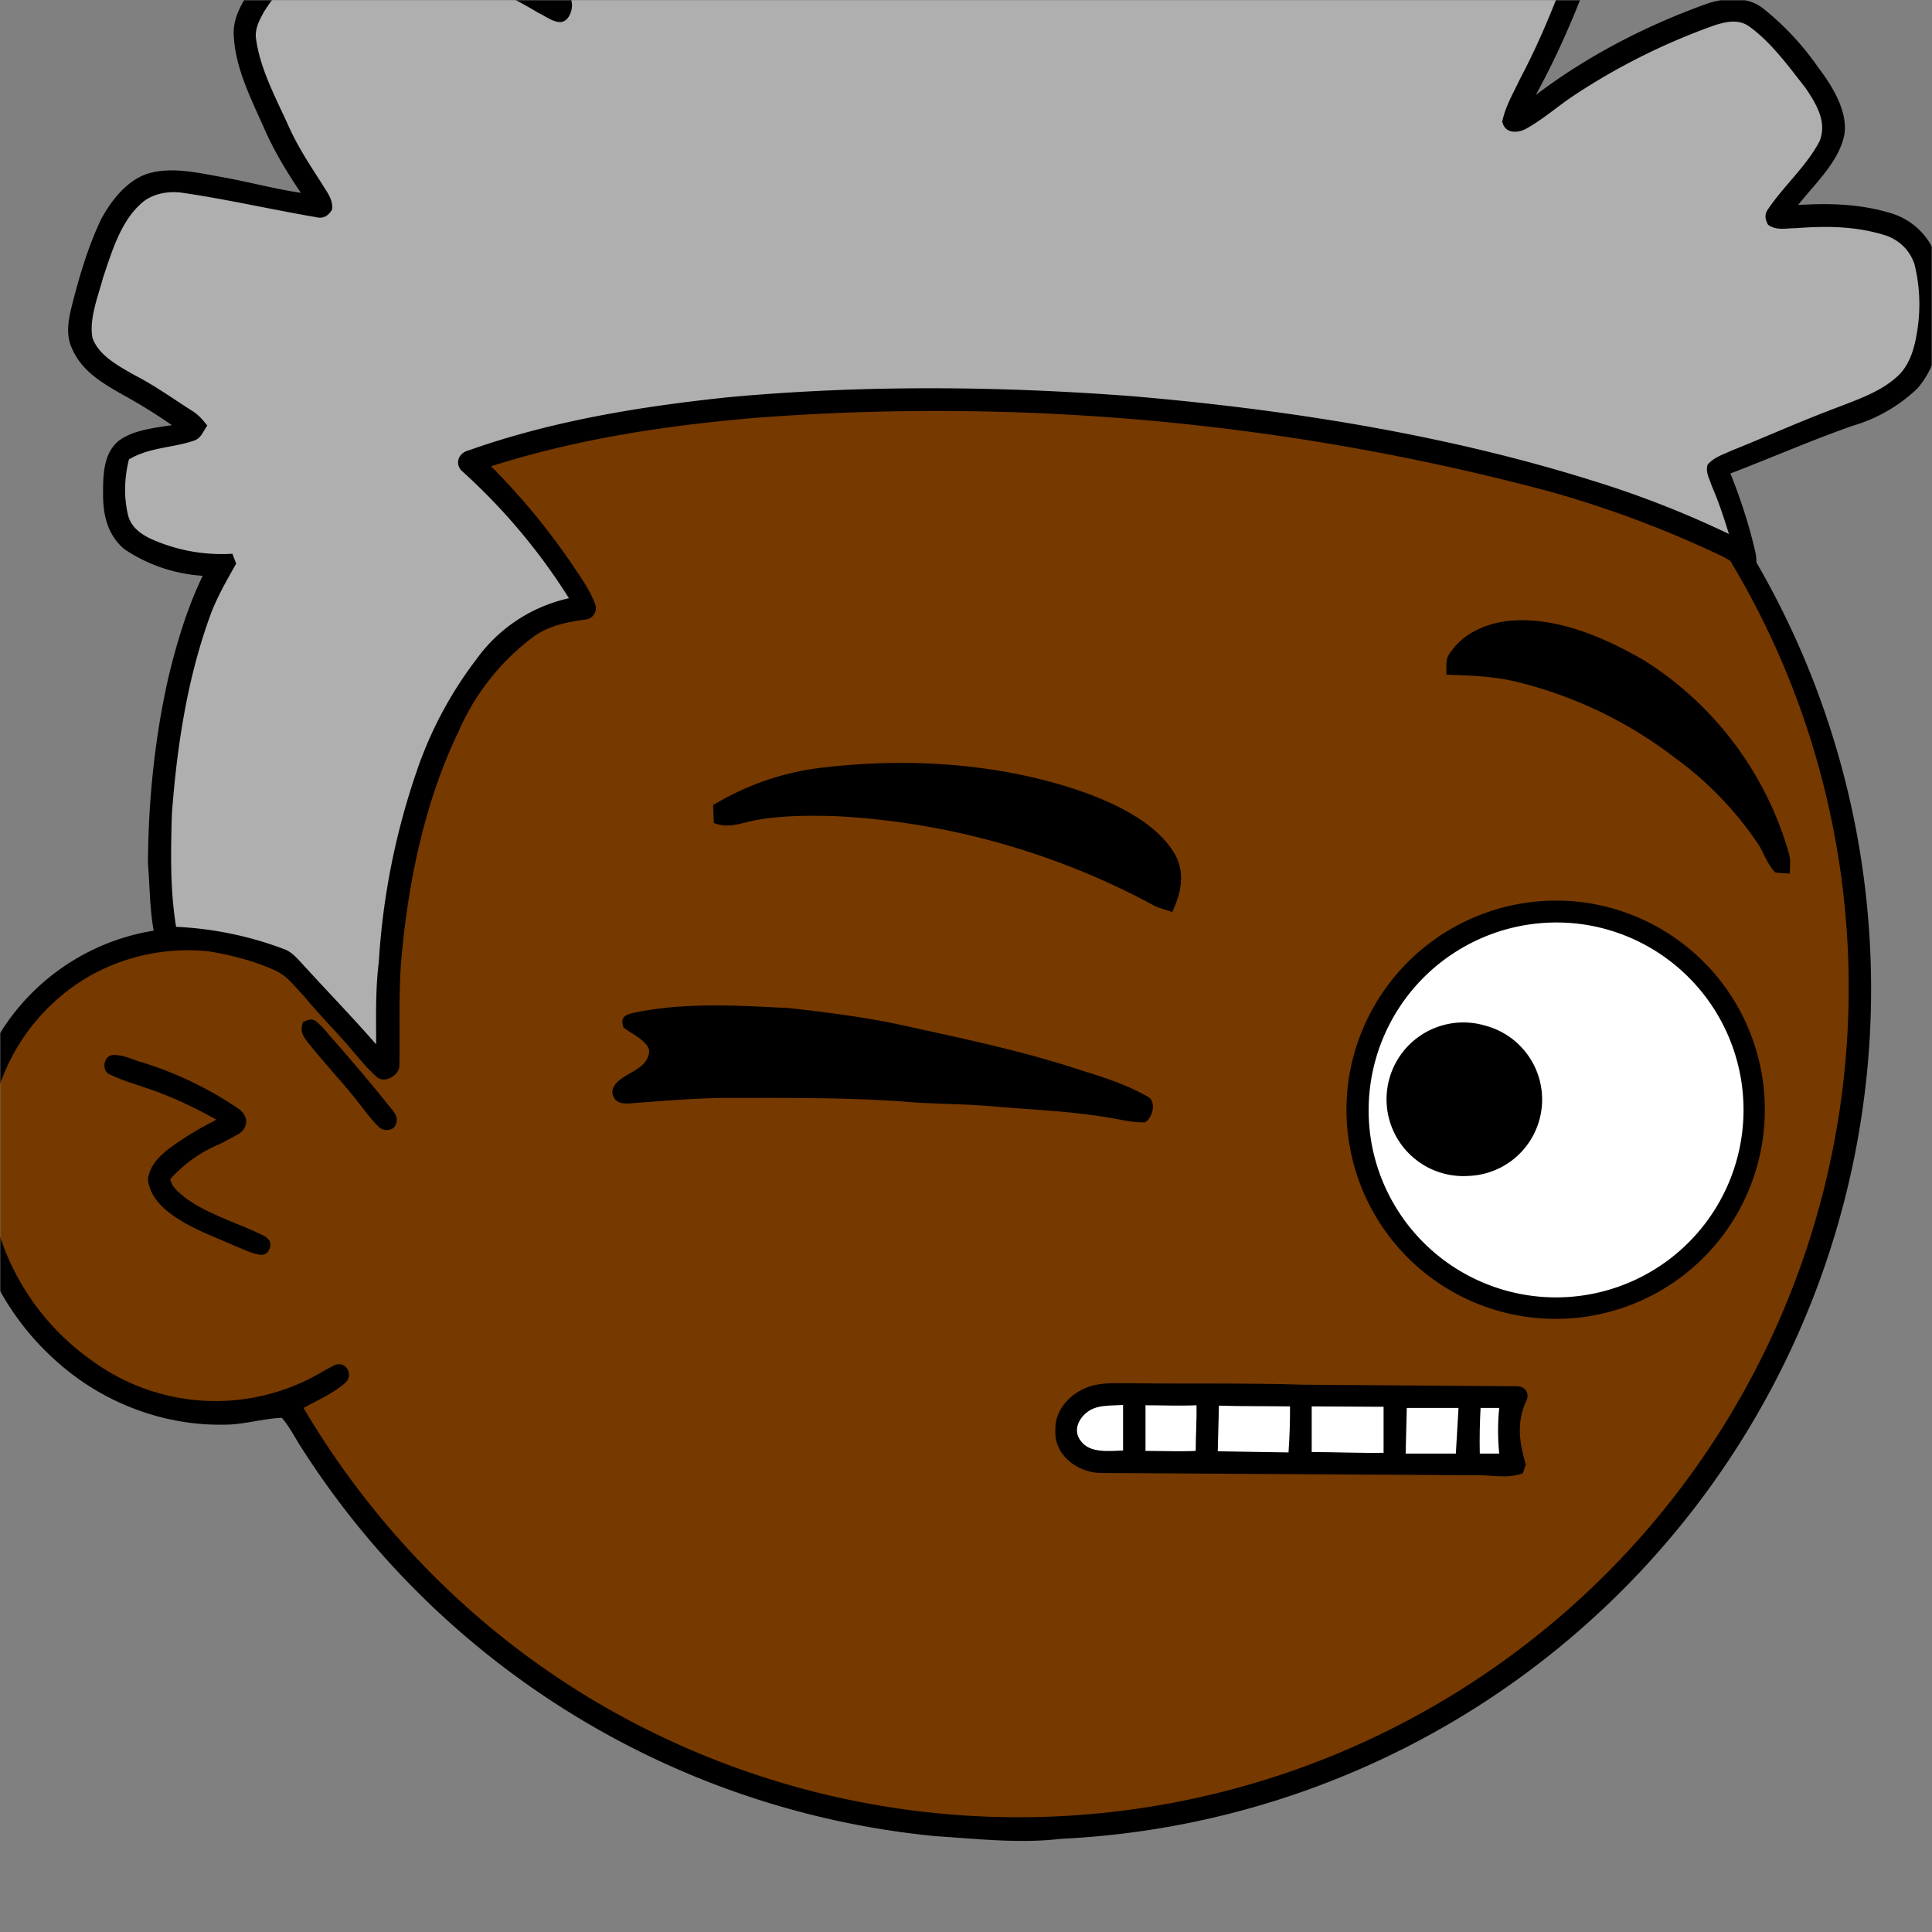
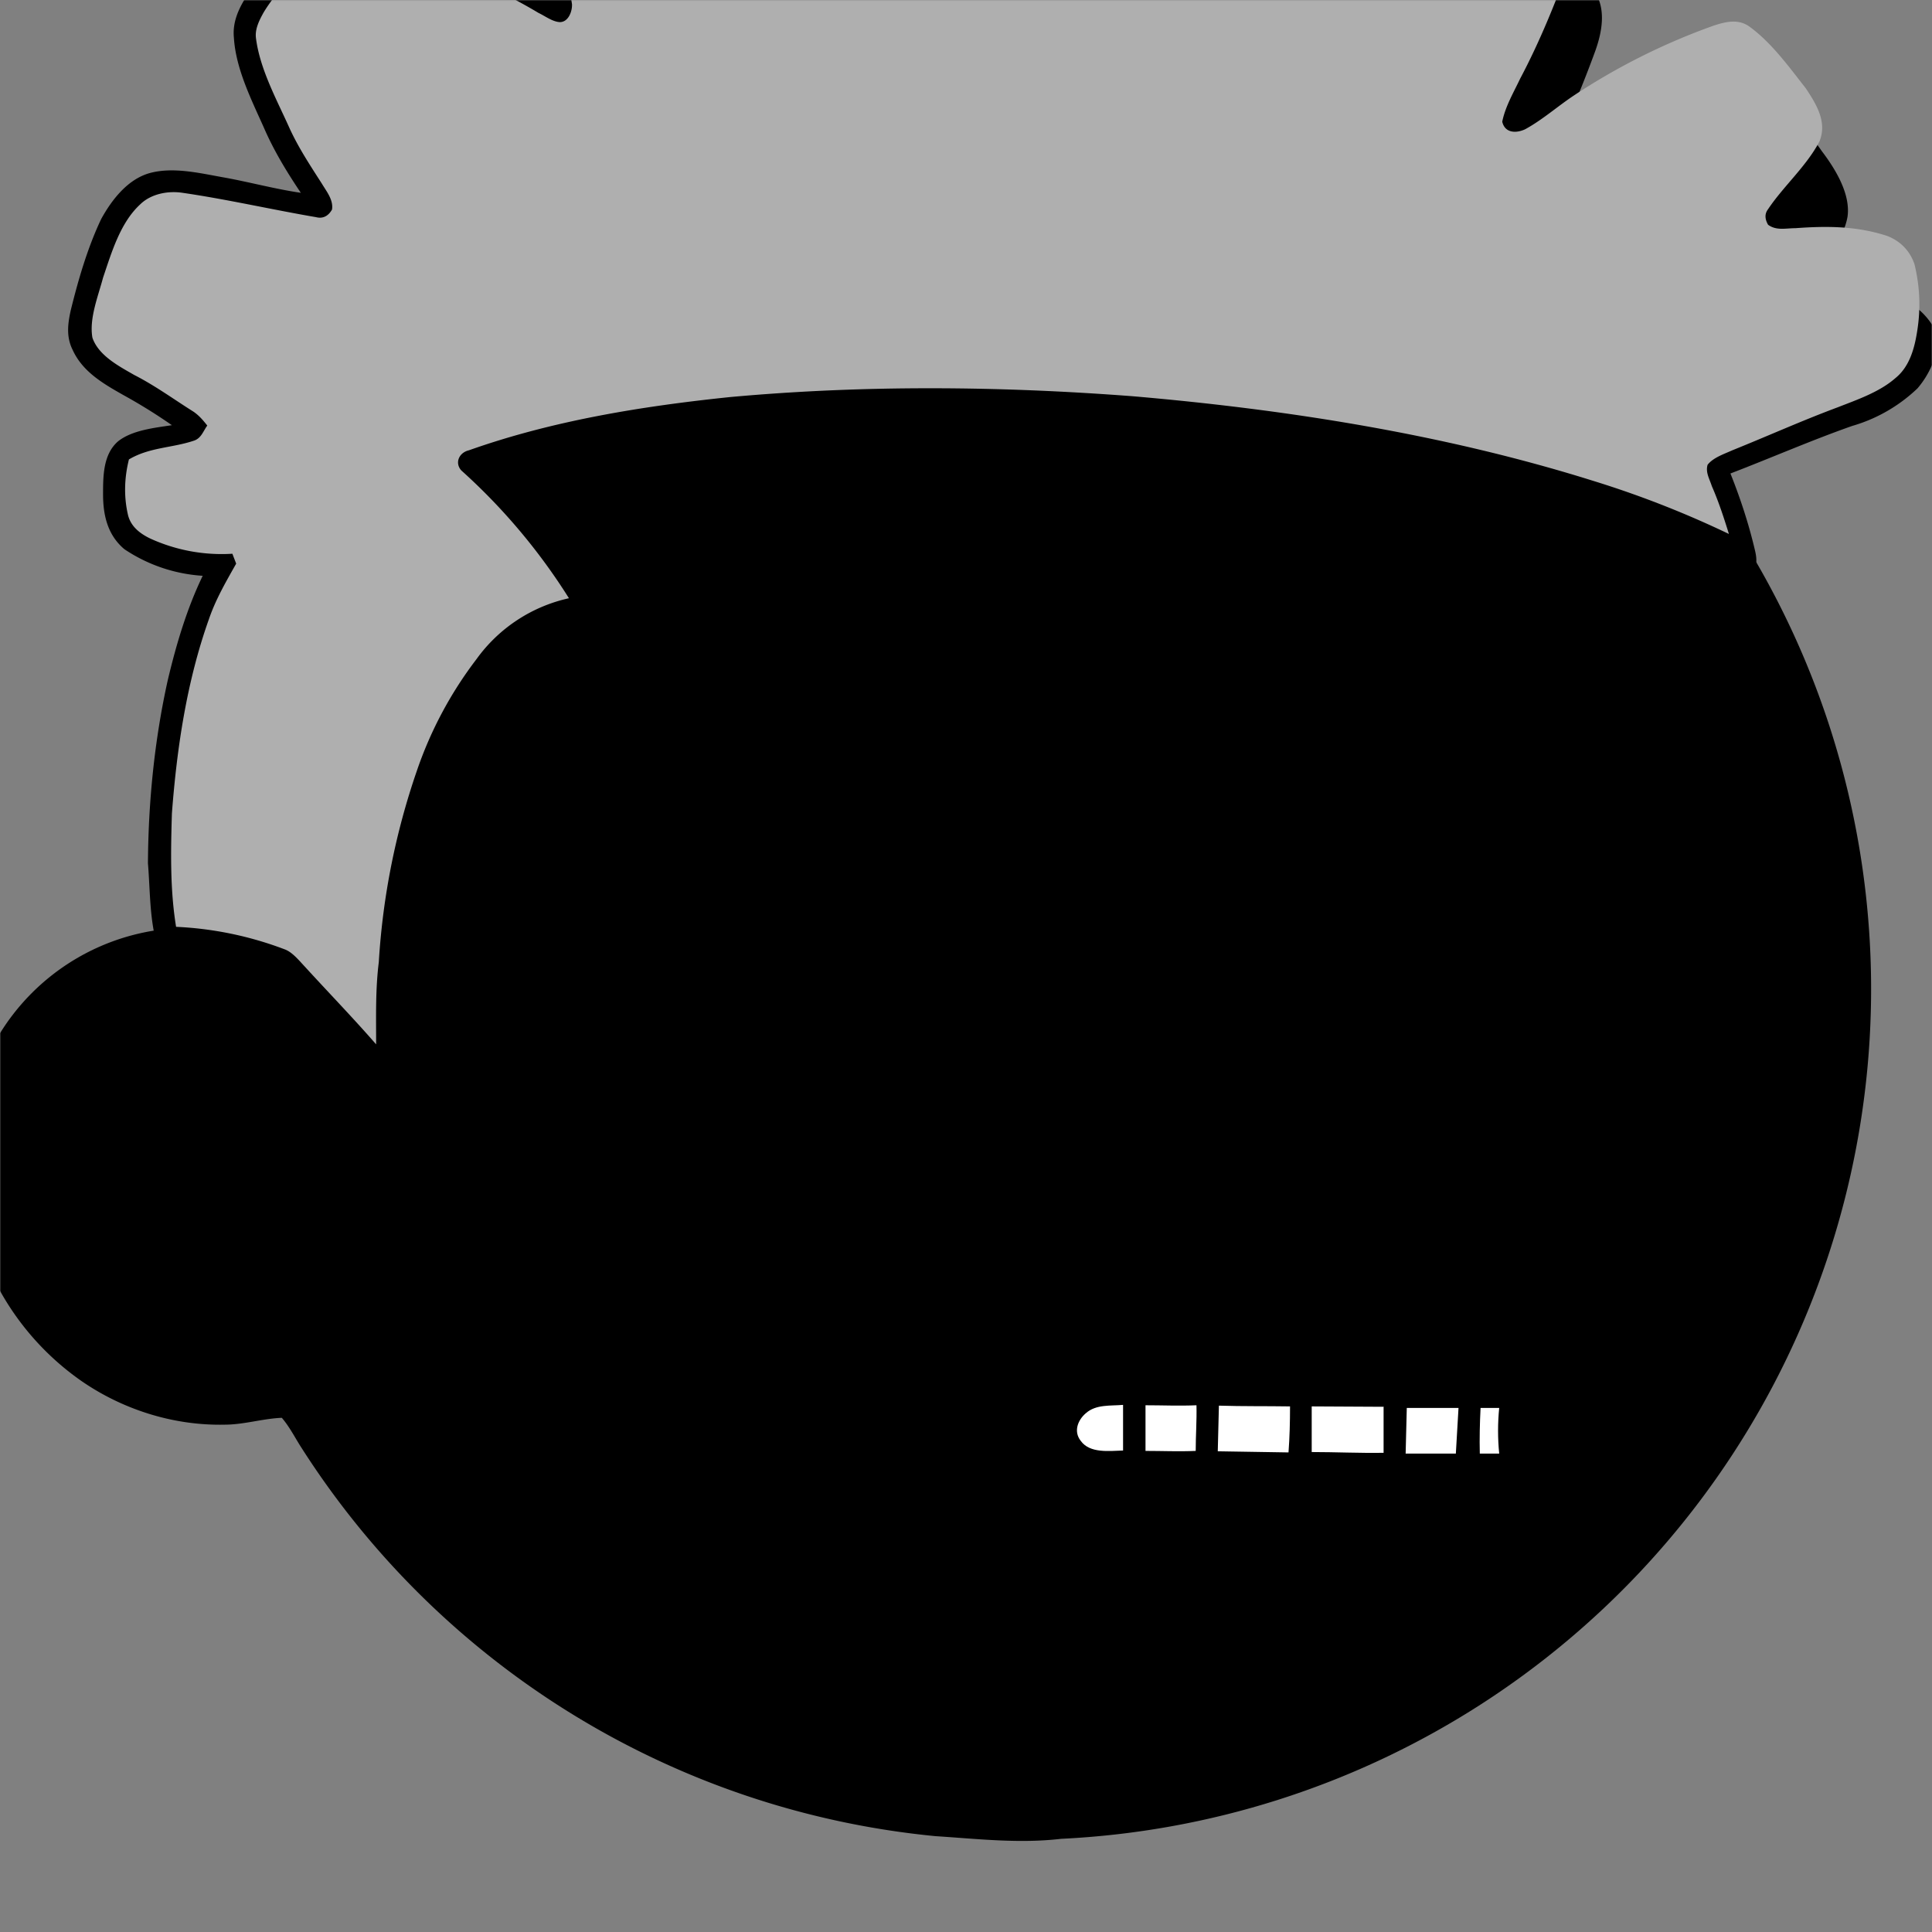
<svg xmlns="http://www.w3.org/2000/svg" viewBox="0 0 762 762" fill="none" shape-rendering="auto">
  <rect x="0" y="0" width="762" height="762" fill="#808080" stroke="none" />
  <mask id="viewboxMask">
    <rect width="762" height="762" rx="0" ry="0" x="0" y="0" fill="#fff" />
  </mask>
  <g mask="url(#viewboxMask)">
    <g transform="scale(-1 1) translate(-762 0)">
      <g transform="translate(-190.5 -190.5) scale(1.5)">
        <path d="M396 164.8a224.8 224.8 0 0 1 104.8 42.4c6.2 4.9 12.5 9.4 18 15a225.4 225.4 0 0 1 71.8 149 58.5 58.5 0 0 1 50.9 42.2 71 71 0 0 1-27.6 76.5c-11 7.7-24.5 12-38 11.7-5 0-10-1.6-15-1.8-1.9 2.2-3.3 4.9-4.8 7.3A223.3 223.3 0 0 1 389 609.8c-11 .7-21.9 2-33 .7a223.7 223.7 0 0 1-178.8-342.3A223.4 223.4 0 0 1 352 163.5c14.6-1.4 29.4-.3 44 1.3Z" fill="#000" />
-         <path fill-rule="evenodd" clip-rule="evenodd" d="M498.8 213.2A216 216 0 0 0 363 169c-13-.2-26.2 1.6-39 4a218 218 0 0 0-113.6 365.5 218.5 218.5 0 0 0 260.4 40.2c35-18.8 64.2-47.3 84.4-81.5l-3-1.6c-2.8-1.4-5.7-3-8-5-2.2-2-.3-5.8 2.7-4.7 1.5.7 3 1.6 4.4 2.4a55 55 0 0 0 59.6-3.6 64.5 64.5 0 0 0 25-69.8 53.1 53.1 0 0 0-24-31 52.6 52.6 0 0 0-47-2.8c-1.6.8-3.4 1.5-5 1.3-2.5-.2-2.8-4.2-.6-5.2 8-4 16.5-5.6 25.4-6.4a217 217 0 0 0-72-146.4c-4.4-4-8.7-8.1-13.9-11.3Zm107.6 196.2c2-1.2 1.3-5.1-1.4-5-2 0-4.2.8-6.2 1.6l-1.4.4a95.1 95.1 0 0 0-25.5 12.4c-2.2 2-2.2 4.4.1 6.2a92 92 0 0 0 5.2 2.8 36 36 0 0 1 13 9.2c-.2 1.9-2 3.4-3.4 4.5l-.2.2c-3.9 3-8.8 5-13.6 7-2.5 1-4.9 2-7.1 3.1-1.7.8-2.6 2.2-1.6 3.9 1 2 3.2 1.1 5 .5l.6-.2 5.4-2.3c5.4-2.3 11-4.5 15.4-8 2.7-2.1 5.1-5.1 5.4-8.7-.5-3.4-2.7-5.7-5.3-7.8a83 83 0 0 0-11.6-7.2l-1.1-.6c5.4-3 10.8-5.6 16.6-7.7l5-1.7a52 52 0 0 0 6.7-2.6Z" fill="#763900" />
        <g transform="translate(-161 -83)">
          <path d="M380.2 447.2a55.2 55.2 0 0 1 61 45.5 55 55 0 1 1-61-45.5Z" fill="#000" />
-           <path d="M378.2 453.3a49.4 49.4 0 0 1 57 58.2 49.3 49.3 0 1 1-57-58.2Z" fill="#fff" />
          <path d="M590 475c13-.7 27-1.4 39.8 1.4 2.2.6 3 1.3 2.3 3.7-2 1.7-6 3.3-6.8 6 0 6 9 6 9.7 10.9-.3 3-2.4 3.3-5 3.1-7.6-.6-15.3-1.2-23-1.4-16 0-32-.2-48 .9-7.6.7-15.2.6-22.8 1.2-11 1-22.1 1.3-33.1 3.3-2.7.5-5.5 1.1-8.2 1-2-1.2-3.1-5.5-.6-6.8 5.3-3 11.3-5 17.2-6.8 15-5 30.7-8.3 46.2-11.7 10.7-2.4 21.5-3.7 32.3-4.9ZM405.4 479.7a20.2 20.2 0 1 1 4.5 39.5 20.1 20.1 0 0 1-4.5-39.5Z" fill="#000" />
        </g>
        <g transform="translate(-161 -83)">
-           <path d="M397 373.1c6.9.2 14.2 2.9 18 9 1 1.4.6 3.6.7 5.3-6.3.2-12.5.4-18.6 1.9a112 112 0 0 0-41.7 20.1 90 90 0 0 0-22 23c-1.3 2.3-2.3 5.1-4.2 7-1.2.2-2.6.2-3.8.3 0-1.8-.3-3.4.2-5.2a88.7 88.7 0 0 1 38-50.8c10-5.8 21.8-11 33.5-10.6ZM578.5 411.7a71.4 71.4 0 0 1 30 10l-.2 4.7c-4 1.6-7.3-.1-11.3-.8-6.8-1.2-13.9-1.2-20.8-1a197.5 197.5 0 0 0-84 23.7c-1.4.6-3 1-4.4 1.5-2.6-5.4-3.6-11-.1-16.2 5-7.6 15.2-12.4 23.6-15.4 21.3-7.4 44.9-9 67.2-6.5Z" fill="#000" />
-         </g>
+           </g>
        <g transform="translate(-161 -83)">
          <path d="m397.2 574.5 55.8-.4c15.6-.5 31.3-.2 47-.4 3.8 0 7.3-.2 10.9 1.4 4.2 1.9 7.8 6 7.6 10.9.4 6.4-5.5 11-11.5 11.3l-99 .6c-4.4-.1-8.1 1-12.4-.5l-.8-2.3c1.7-5.7 2.5-11.2-.1-16.7-1-2 .2-3.9 2.5-3.9Z" fill="#000" />
          <path d="M510.5 581.6c2.1 1.8 3.3 4.8 1.3 7.3-2.4 3.3-7.5 2.6-11.1 2.5v-12c3.3.3 7.1-.2 9.8 2.2ZM401.7 580.2h5c.2 4 .3 8 .2 12h-5.1c.4-4 .4-8 0-12ZM412.5 580.2h13.6l.3 12h-13.2l-.7-12ZM432.1 579.9l19-.1v12c-6.2 0-12.5.3-18.9.2V580ZM456.8 579.8c6.2-.1 12.5 0 18.7-.2l.3 12-18.6.3c-.3-4-.4-8-.4-12.1ZM481.4 579.5c4.5.2 9 0 13.4 0v12c-4.4 0-8.8.2-13.2 0 0-4-.3-8-.2-12Z" fill="#fff" />
        </g>
        <g transform="translate(-161 -83)" />
        <g transform="translate(-161 -83)" />
        <g transform="translate(-161 -83)">
          <g fill="#000">
-             <path d="M534 131.3c5.7.5 11.4 3.3 14.7 8a60 60 0 0 1 8.2 20.8c2.8 12.5 4.9 25.3 6.9 38 9.6-16.4 15.6-33 29.1-47.2 5.2-5.4 12.9-7.3 20.1-8 8 .2 16.7 3.4 24.5 5.5 5.6 1.7 11.6 3.3 16.7 6.3 4 2.5 6.5 6.6 7 11.2 1.2 15.4-3.9 28-8.7 42.1a178 178 0 0 1 45-18.7c6.4-1.3 13.1-.1 18.4 3.9a64.4 64.4 0 0 1 15.2 15.7c2.2 3.4 3.8 7 3.4 11-.5 8.2-4.6 16.3-7.9 23.7-2.6 6-6 11.6-9.7 17.1 6.8-1 13.4-2.8 20-4 6.3-1.1 13.4-2.9 19.7-1.2 5.8 1.6 10 7 12.8 12.1 3.6 7.6 6 15.9 8 24 .8 3.6 1.2 7-.5 10.4-2.6 5.7-7.9 8.8-13.2 11.8a144 144 0 0 0-12.9 8c4.6.7 10.4 1.3 14.1 4.2 4 3.4 4 9.2 4 14 0 5.5-1.2 10.7-5.6 14.4a41.6 41.6 0 0 1-20.6 7c4.2 8.7 7 18.2 9.2 27.5 3.5 15.8 5.1 32 5.2 48.1-.6 7.2-.4 14.9-2.5 21.8-2.6 1.6-6.6.1-9.6.7-7 1-14.5 2.6-21 5.5-3.5 1.5-5.4 4.3-8 7-4 4.9-8.6 9.4-12.7 14.3-2 2.3-4 4.8-6.3 6.8-2 2-6.2-.4-6-3-.2-10 .3-19.9-.7-29.8-1.9-19.6-6.2-40-14.8-57.8a61.6 61.6 0 0 0-20.5-25.6c-4-2.5-8.3-3.4-13-4a3 3 0 0 1-2.5-4c1.3-3.5 3.5-6.7 5.6-9.8 6.4-9.5 13.7-18.4 21.8-26.5-23-7.3-46.4-10.8-70.4-12.8a625 625 0 0 0-208.2 19.5 282.2 282.2 0 0 0-45 16.9c-2.1 1-3.9 2.4-5.7 3.7-.6.5-1.4.5-2.4 0-1.5-1.2-1-3.8-.6-5.4 1.6-6.8 3.8-13.5 6.4-20-10.7-4.1-21.2-8.7-32-12.5a41.5 41.5 0 0 1-17.2-9.9 23.9 23.9 0 0 1-5.6-13.1c-1-7-1.5-15 .8-21.8a18 18 0 0 1 12-11.2c8-2.4 16-2.6 24.2-2.1-4.4-5.6-11-11.6-12.2-18.8-.8-6 3.3-12.6 6.8-17.2a73.4 73.4 0 0 1 15-16c4.6-3.1 10-2.5 15-.7 15.7 5.7 31 13.6 44.4 23.8-5.9-10.7-10.7-22-14.9-33.5-1.7-4.8-2.8-10.6 0-15.2a74.2 74.2 0 0 1 27.3-25.7c4.6-2.6 9-4.8 14.5-3.9 4.3.9 8.3 3.8 12 6.3 12.9 9.6 24 21.8 34.3 34.2.9-12.4-.3-24 2.2-36.3 1.4-6.6 4.7-13 10-17.3 4.4-3.8 10.2-5.5 15.6-7.2 5.5-1.8 11-2.4 16.8-3.3 8-1.2 15.8-2.4 24-1.8Z" />
+             <path d="M534 131.3c5.7.5 11.4 3.3 14.7 8a60 60 0 0 1 8.2 20.8c2.8 12.5 4.9 25.3 6.9 38 9.6-16.4 15.6-33 29.1-47.2 5.2-5.4 12.9-7.3 20.1-8 8 .2 16.7 3.4 24.5 5.5 5.6 1.7 11.6 3.3 16.7 6.3 4 2.5 6.5 6.6 7 11.2 1.2 15.4-3.9 28-8.7 42.1a178 178 0 0 1 45-18.7c6.4-1.3 13.1-.1 18.4 3.9a64.4 64.4 0 0 1 15.2 15.7c2.2 3.4 3.8 7 3.4 11-.5 8.2-4.6 16.3-7.9 23.7-2.6 6-6 11.6-9.7 17.1 6.8-1 13.4-2.8 20-4 6.3-1.1 13.4-2.9 19.7-1.2 5.8 1.6 10 7 12.8 12.1 3.6 7.6 6 15.9 8 24 .8 3.6 1.2 7-.5 10.4-2.6 5.7-7.9 8.8-13.2 11.8a144 144 0 0 0-12.9 8c4.6.7 10.4 1.3 14.1 4.2 4 3.4 4 9.2 4 14 0 5.5-1.2 10.7-5.6 14.4a41.6 41.6 0 0 1-20.6 7c4.2 8.7 7 18.2 9.2 27.5 3.5 15.8 5.1 32 5.2 48.1-.6 7.2-.4 14.9-2.5 21.8-2.6 1.6-6.6.1-9.6.7-7 1-14.5 2.6-21 5.5-3.5 1.5-5.4 4.3-8 7-4 4.9-8.6 9.4-12.7 14.3-2 2.3-4 4.8-6.3 6.8-2 2-6.2-.4-6-3-.2-10 .3-19.9-.7-29.8-1.9-19.6-6.2-40-14.8-57.8a61.6 61.6 0 0 0-20.5-25.6c-4-2.5-8.3-3.4-13-4a3 3 0 0 1-2.5-4c1.3-3.5 3.5-6.7 5.6-9.8 6.4-9.5 13.7-18.4 21.8-26.5-23-7.3-46.4-10.8-70.4-12.8a625 625 0 0 0-208.2 19.5 282.2 282.2 0 0 0-45 16.9c-2.1 1-3.9 2.4-5.7 3.7-.6.5-1.4.5-2.4 0-1.5-1.2-1-3.8-.6-5.4 1.6-6.8 3.8-13.5 6.4-20-10.7-4.1-21.2-8.7-32-12.5a41.5 41.5 0 0 1-17.2-9.9 23.9 23.9 0 0 1-5.6-13.1a18 18 0 0 1 12-11.2c8-2.4 16-2.6 24.2-2.1-4.4-5.6-11-11.6-12.2-18.8-.8-6 3.3-12.6 6.8-17.2a73.4 73.4 0 0 1 15-16c4.6-3.1 10-2.5 15-.7 15.7 5.7 31 13.6 44.4 23.8-5.9-10.7-10.7-22-14.9-33.5-1.7-4.8-2.8-10.6 0-15.2a74.2 74.2 0 0 1 27.3-25.7c4.6-2.6 9-4.8 14.5-3.9 4.3.9 8.3 3.8 12 6.3 12.9 9.6 24 21.8 34.3 34.2.9-12.4-.3-24 2.2-36.3 1.4-6.6 4.7-13 10-17.3 4.4-3.8 10.2-5.5 15.6-7.2 5.5-1.8 11-2.4 16.8-3.3 8-1.2 15.8-2.4 24-1.8Z" />
            <path d="M716.3 478.7c.7 2 .5 3-.8 4.8-4 5.2-8.6 10-12.8 15.2-2 2.5-4 5.4-6.4 7.7-1.1 1.1-3.7 1-4.3-.6-1-2.1.5-3.5 1.7-5 4.6-5.8 9.4-11.4 14.2-16.9 1.6-1.7 3-3.7 4.8-5.2 1.2-1.1 2.3-.5 3.6 0Z" />
          </g>
          <path d="M532 137.1a15 15 0 0 1 12.4 6.5c3.8 5.9 5.6 13.6 7.2 20.4 2.9 13.6 5.2 27.3 7 41 0 2.5 1.7 3.3 3.4 4.6 4-2.3 5-6.3 7.4-10.1 9-15.3 15.1-30.4 27.3-43.8 3.8-4.2 8.8-5.7 14.3-6.5 6.4-.7 13.4 1.7 19.5 3.4 6.8 2.1 14.4 3.7 20.6 7.3 3.6 2 4.4 6.3 4.5 10-.4 9.1-2.4 17.9-5.4 26.4-1.6 4.8-3.9 9.7-4.6 14.8-.1 1.9 1 4.9 3.4 4.7 1.9-.2 3.7-1.6 5.4-2.4 11-6.6 23.2-11.6 35.4-15.7 5.3-1.6 10.5-3.6 16.2-2.5 3.8.7 6.6 3 9.5 5.3 4.2 3.7 8.3 8 11.2 12.8 1.1 2 2.3 4.3 2 6.7-1 8-5.3 15.9-8.6 23.2-2.4 5.4-5.6 10.2-8.8 15.2-1.2 2-3 4.2-2.6 6.7.9 1.6 2.3 2.5 4.2 2 11.7-2 23.4-4.7 35.1-6.4 3.9-.6 8.4.3 11.2 3.1 5.2 4.8 7.5 12.7 9.7 19.2 1.3 4.9 3.7 10.8 2.8 15.8-1.6 4.7-7 7.5-11 9.8-5.5 2.8-10.4 6.4-15.5 9.6-1.5 1-2.6 2.3-3.7 3.7 1.1 1.5 1.6 3.4 3.6 4 5.7 1.9 11.6 1.7 17 4.9 1.2 4.8 1.4 9.8.2 14.8-.8 2.9-3.1 4.7-5.8 6a45.2 45.2 0 0 1-21.6 4l-1 2.6c2.7 4.8 5.4 9.4 7.2 14.7 5.8 16.3 8.4 33.8 9.7 51 .3 10 .5 20-1.1 29.8a92 92 0 0 0-28.5 5.9c-2 .7-3.7 2.8-5.2 4.4-6.3 6.9-12.8 13.6-18.9 20.6 0-7.2.2-14.4-.7-21.6a189 189 0 0 0-10-50.3 103.2 103.2 0 0 0-15.7-29.4 40.8 40.8 0 0 0-24.3-16 158.7 158.7 0 0 1 28.3-33.6c1.8-2 .6-4.7-2-5.3-22-7.8-45.5-11.6-68.7-14-35.2-3.2-70.8-2.9-106-.2-40.6 3.5-81.9 10-120.8 22.2a260.3 260.3 0 0 0-35.8 14c1.3-4.2 2.7-8.5 4.5-12.6.6-1.9 1.7-3.6 1.1-5.6-1.5-1.9-4.3-2.8-6.5-3.8-9.2-3.7-18.3-7.8-27.7-11.3-5.1-2-11-4-15.2-7.7-3.7-3-5-7.8-5.7-12.3a44 44 0 0 1 .7-17.6c1.2-3.6 3.8-6.2 7.3-7.5 8-2.6 15.9-2.6 24-2 2.6 0 5 .7 7.2-.9.8-1.4 1-2.8 0-4.1-4-6-10.1-11.3-13.5-17.8-2.1-5.1.8-9.8 3.6-14 4.4-5.6 9-12 14.8-16.2 2.9-2.1 6.2-1.3 9.3-.3A169.9 169.9 0 0 1 382 235c4.4 2.9 8.4 6.5 13 9 2.4 1.1 5.3 1 6-2-.8-4-3-7.7-4.7-11.3-5.2-9.8-9.4-20.2-13.2-30.7-1-4-2.8-7.3-.3-11.1a69.5 69.5 0 0 1 25.6-23.5c4.2-2.2 8.2-4.2 12.7-1.6 11.8 6.7 22 17.2 31 27.1 4 4.3 7.7 9 11.3 13.7 1.4 2.6 7 2.6 7.5-.6.7-13.8-.3-28.3 2.6-41.8a23 23 0 0 1 12-16.6 78 78 0 0 1 23.3-6.3c7.7-1.2 15.3-2.4 23.2-2.2Z" fill="#afafaf" />
        </g>
        <g transform="translate(-161 -83)" />
      </g>
    </g>
  </g>
</svg>